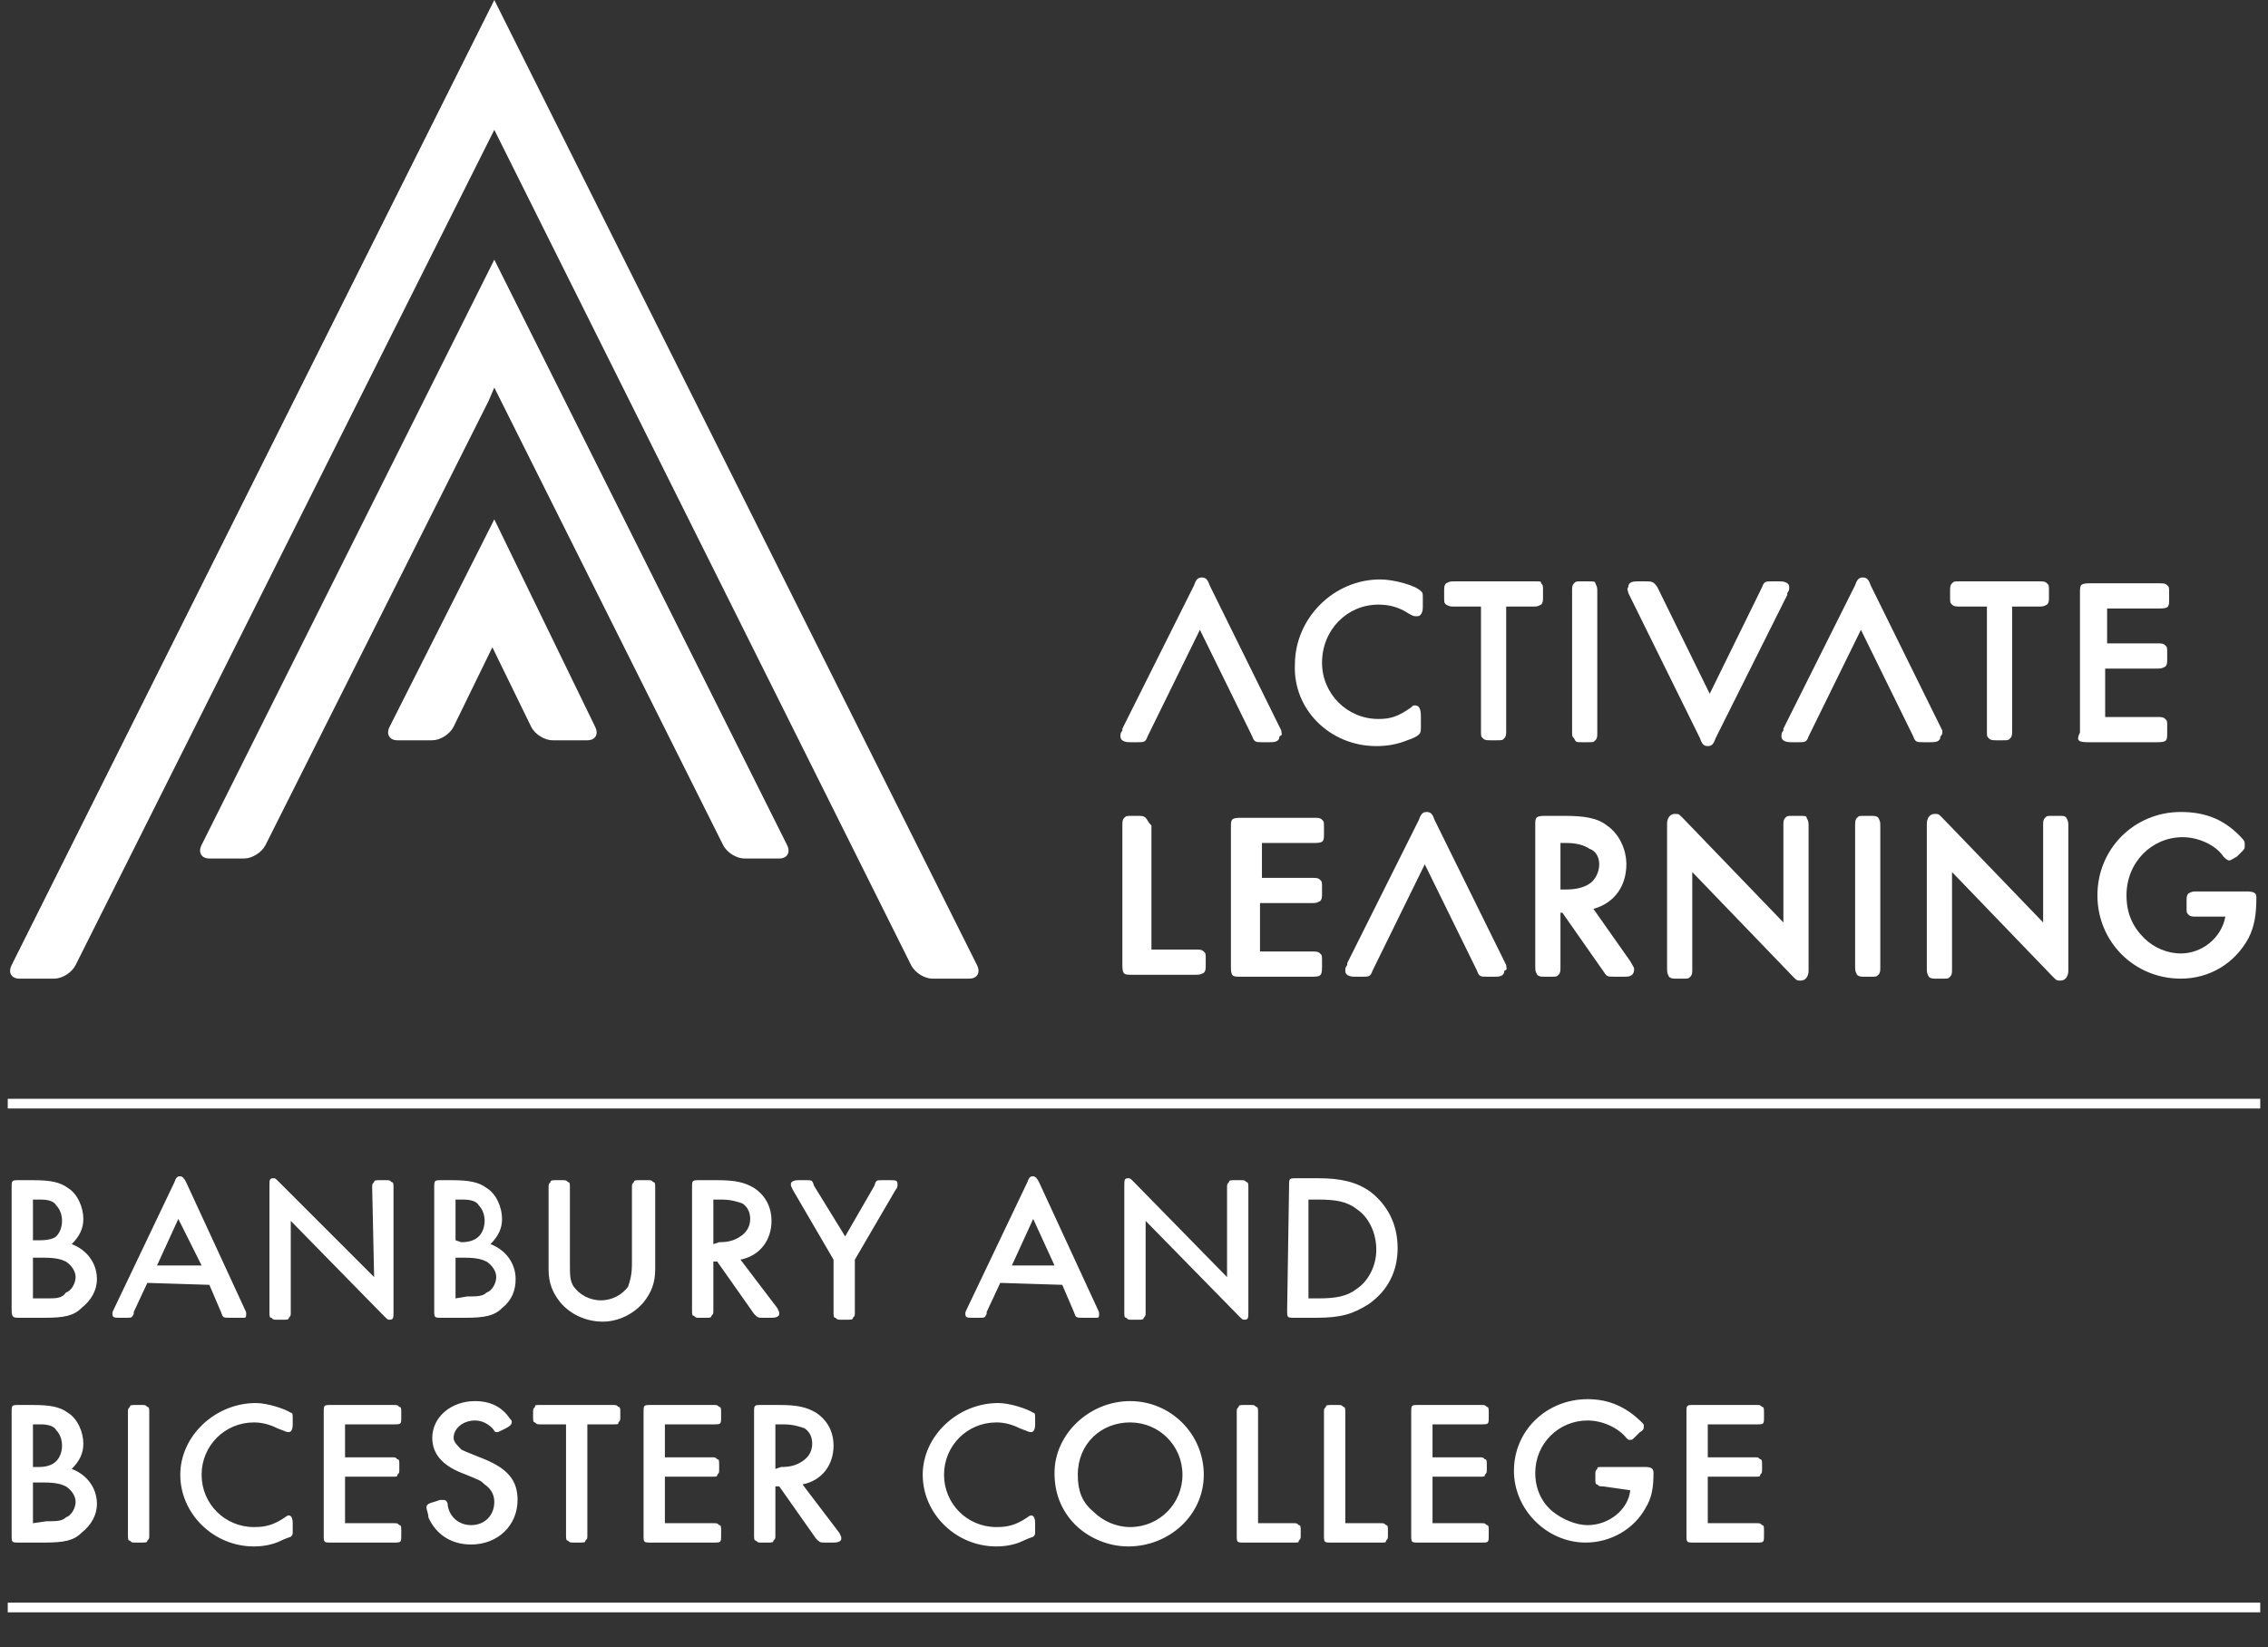
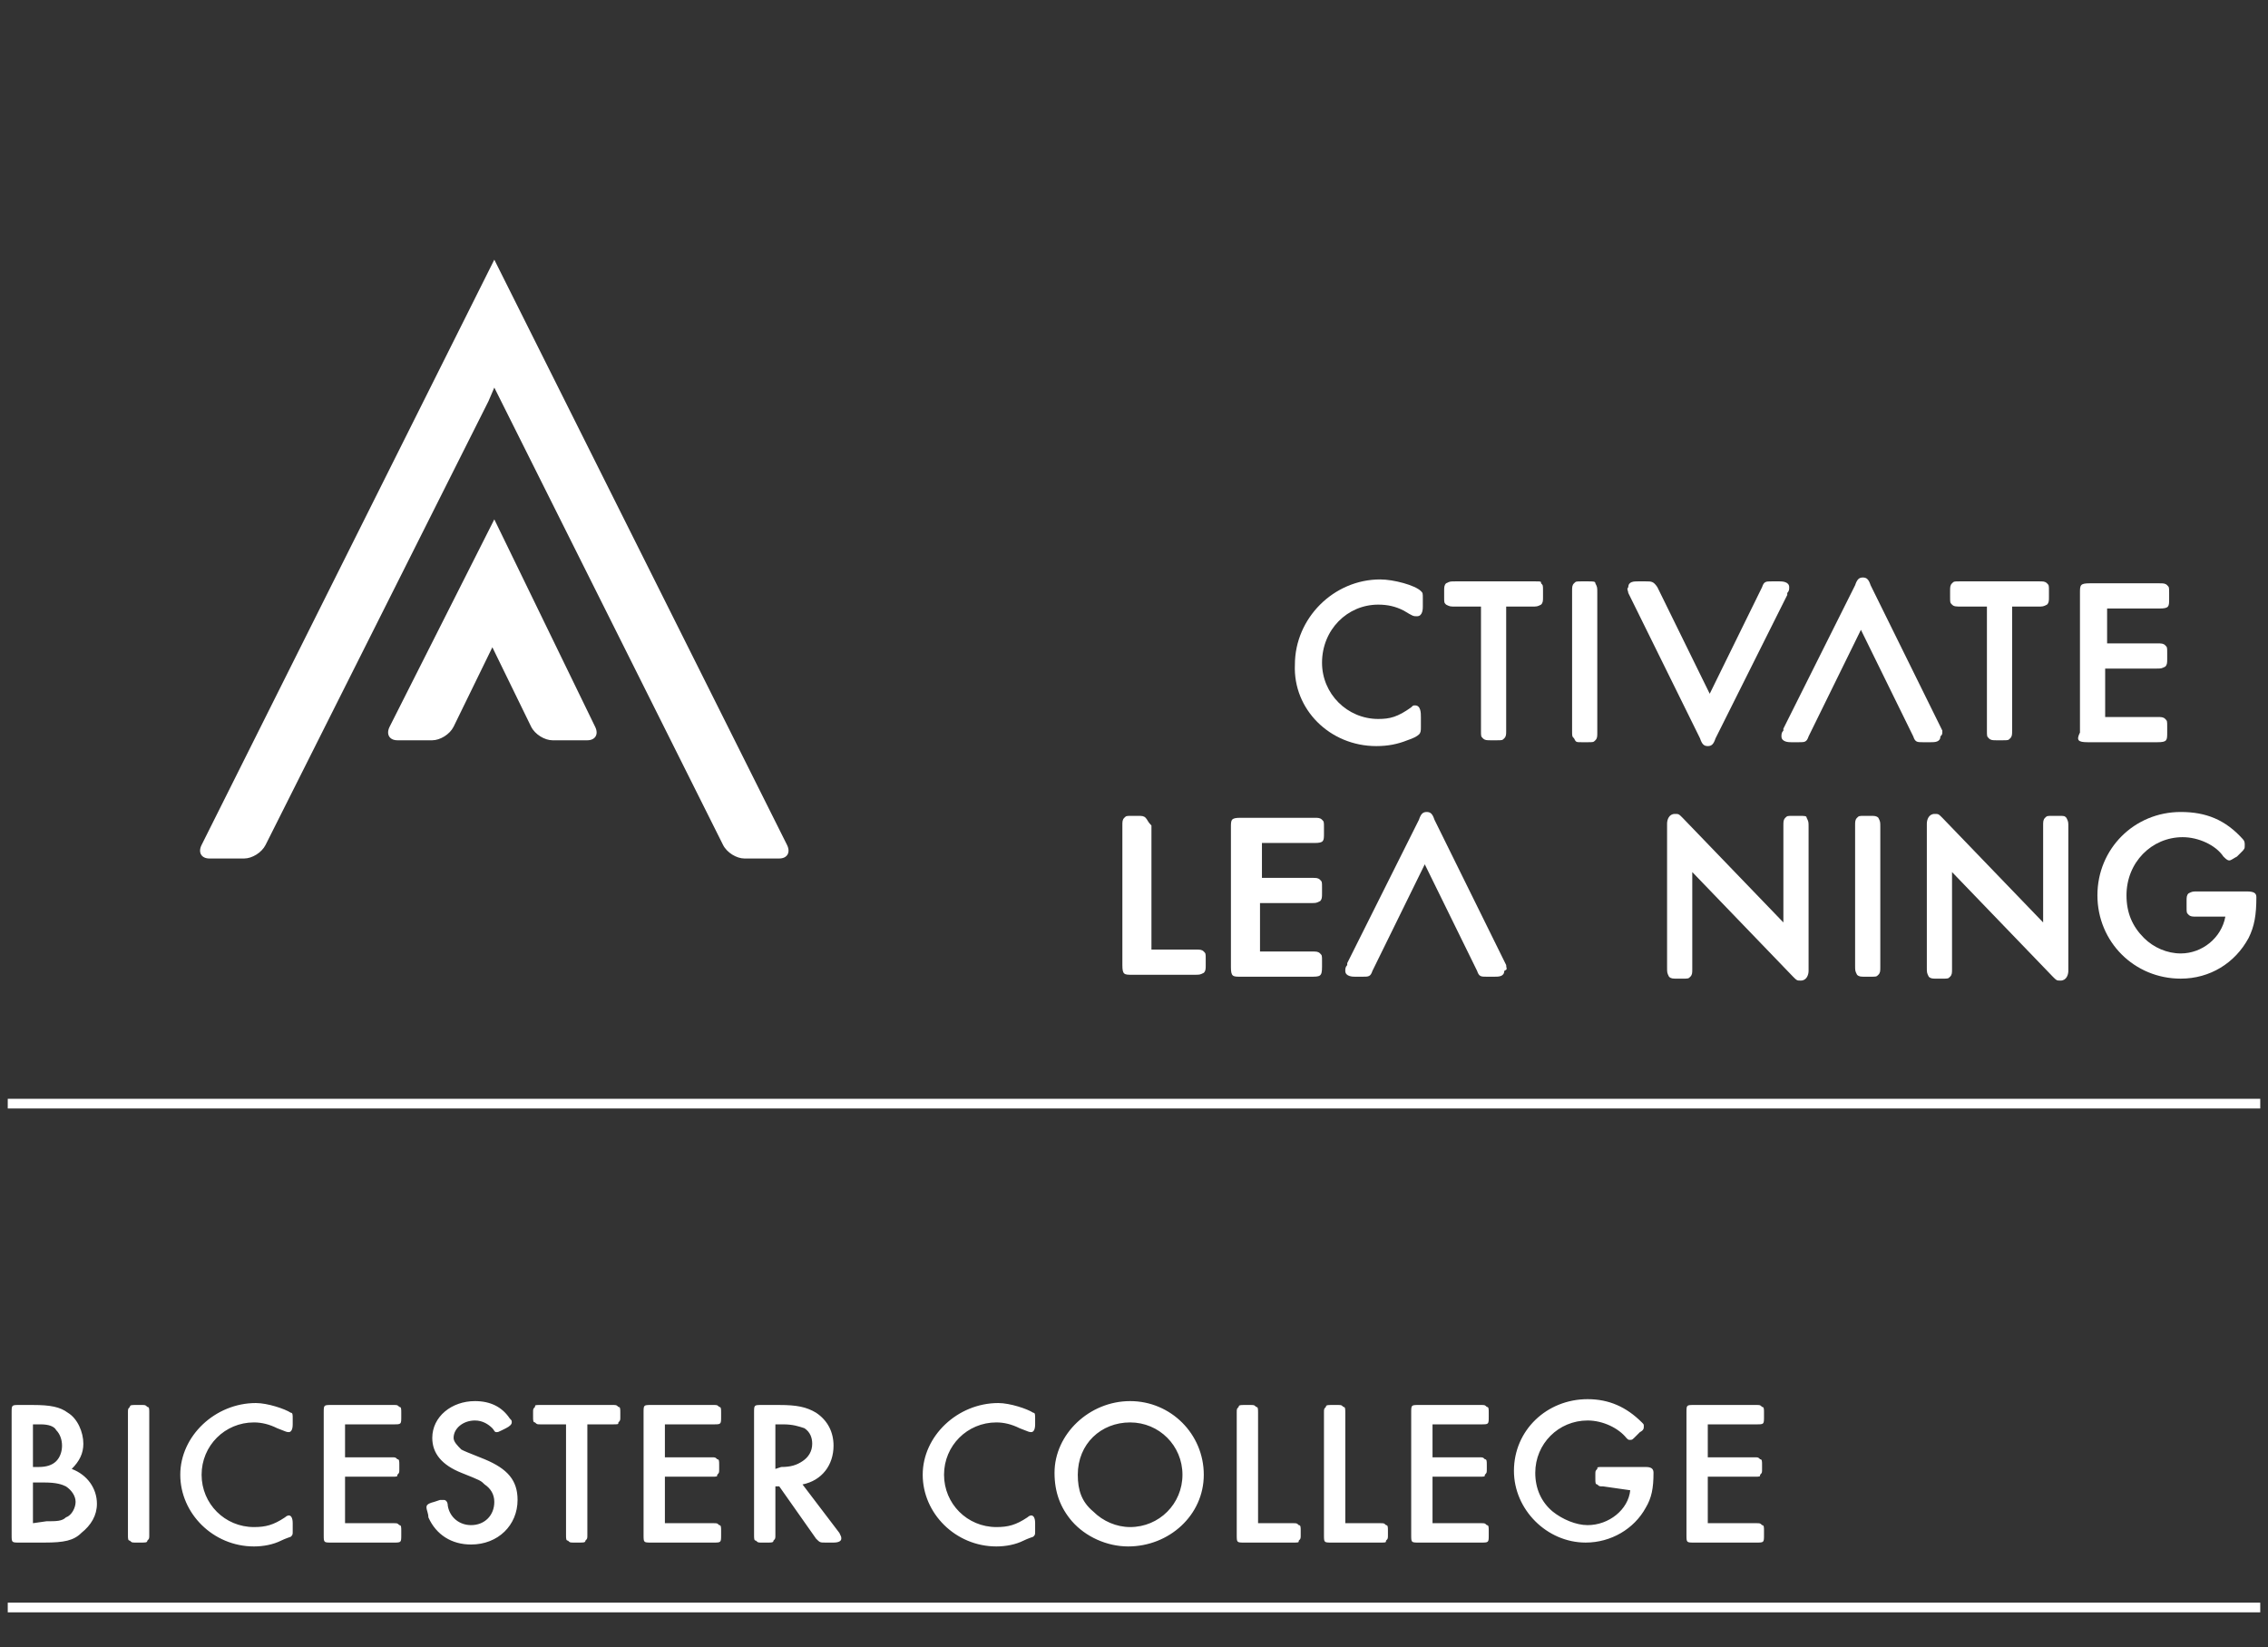
<svg xmlns="http://www.w3.org/2000/svg" version="1.1" id="Layer_1" x="0px" y="0px" viewBox="0 0 117 85" style="enable-background:new 0 0 117 85;" xml:space="preserve">
  <rect x="0" y="0" width="117" height="85" fill="#333333" stroke="none" />
  <style type="text/css">
	.st0{fill:#FFFFFF;}
</style>
  <g id="Layer_2_1_">
</g>
  <g id="Layer_1_1_">
    <g>
      <g>
        <g>
          <g>
-             <path class="st0" d="M50.4,49.8L25.5,0L0.6,49.8c-0.2,0.4,0,0.7,0.4,0.7h1.8c0.4,0,0.9-0.3,1.1-0.7L25.5,6.7L47,49.8       c0.2,0.4,0.7,0.7,1.1,0.7H50C50.4,50.5,50.6,50.2,50.4,49.8z" />
            <path class="st0" d="M25.5,26.8l-5.4,10.7c-0.2,0.4,0,0.7,0.4,0.7h1.8c0.4,0,0.9-0.3,1.1-0.7l2-4.1l2,4.1       c0.2,0.4,0.7,0.7,1.1,0.7h1.8c0.4,0,0.6-0.3,0.4-0.7L25.5,26.8z" />
            <path class="st0" d="M25.5,13.4L10.4,43.6c-0.2,0.4,0,0.7,0.4,0.7h1.8c0.4,0,0.9-0.3,1.1-0.7l11.5-22.9l0.3-0.7l11.8,23.6       c0.2,0.4,0.7,0.7,1.1,0.7h1.8c0.4,0,0.6-0.3,0.4-0.7L25.5,13.4z" />
          </g>
        </g>
        <path class="st0" d="M59.1,42.2c-0.1-0.1-0.2-0.1-0.4-0.1h-0.3c-0.3,0-0.3,0-0.4,0.1c-0.1,0.1-0.1,0.2-0.1,0.4v7.2     c0,0.5,0.1,0.5,0.5,0.5h3.2c0.3,0,0.3,0,0.5-0.1c0.1-0.1,0.1-0.2,0.1-0.4v-0.3c0-0.3,0-0.3-0.1-0.4C62,49,61.9,49,61.7,49h-2.3     v-6.4C59.2,42.4,59.2,42.3,59.1,42.2z" />
        <path class="st0" d="M68.2,49.9v-0.3c0-0.3,0-0.3-0.1-0.4c-0.1-0.1-0.2-0.1-0.4-0.1H65v-2.5h2.6c0.3,0,0.3,0,0.5-0.1     c0.1-0.1,0.1-0.2,0.1-0.4v-0.3c0-0.3,0-0.3-0.1-0.4c-0.1-0.1-0.2-0.1-0.4-0.1h-2.6v-1.8h2.7c0.5,0,0.5-0.1,0.5-0.5v-0.3     c0-0.3,0-0.3-0.1-0.4c-0.1-0.1-0.2-0.1-0.4-0.1H64c-0.5,0-0.5,0.1-0.5,0.5v7.2c0,0.5,0.1,0.5,0.5,0.5h3.6     C68.1,50.4,68.2,50.4,68.2,49.9z" />
        <path class="st0" d="M96.2,42.1c-0.3,0-0.3,0-0.4,0.1s-0.1,0.2-0.1,0.4v7.2c0,0.3,0,0.3,0.1,0.5c0.1,0.1,0.2,0.1,0.4,0.1h0.3     c0.3,0,0.3,0,0.4-0.1s0.1-0.2,0.1-0.4v-7.2c0-0.3,0-0.3-0.1-0.5c-0.1-0.1-0.2-0.1-0.4-0.1H96.2z" />
        <path class="st0" d="M115.9,46h-2.5c-0.3,0-0.3,0-0.5,0.1c-0.1,0.1-0.1,0.2-0.1,0.4v0.3c0,0.3,0,0.3,0.1,0.4     c0.1,0.1,0.2,0.1,0.4,0.1h1.5c-0.2,1.1-1.2,1.9-2.3,1.9c-0.7,0-1.4-0.3-1.9-0.8c-0.6-0.6-0.9-1.3-0.9-2.2c0-1.7,1.3-3,2.9-3     c0.8,0,1.7,0.4,2.1,1c0.1,0.1,0.2,0.2,0.3,0.2c0.1,0,0.2-0.1,0.4-0.2l0.2-0.2c0.2-0.2,0.2-0.2,0.2-0.4c0-0.1,0-0.2-0.1-0.3     c-0.9-1-1.9-1.4-3.2-1.4c-2.4,0-4.3,1.9-4.3,4.3c0,2.4,1.9,4.3,4.3,4.3c1.5,0,2.8-0.8,3.5-2.1c0.3-0.6,0.4-1.2,0.4-2.1     C116.4,46.1,116.3,46,115.9,46z" />
        <path class="st0" d="M106.2,42.1h-0.3c-0.3,0-0.3,0-0.4,0.1s-0.1,0.2-0.1,0.4v5l-5.2-5.4C100,42,100,42,99.8,42     c-0.3,0-0.4,0.3-0.4,0.5v7.4c0,0.3,0,0.3,0.1,0.5c0.1,0.1,0.2,0.1,0.4,0.1h0.3c0.3,0,0.3,0,0.4-0.1s0.1-0.2,0.1-0.4v-5l5.2,5.4     c0.2,0.2,0.2,0.2,0.4,0.2c0.3,0,0.4-0.3,0.4-0.5v-7.4c0-0.3,0-0.3-0.1-0.5C106.5,42.1,106.5,42.1,106.2,42.1z" />
        <path class="st0" d="M92.8,42.1h-0.3c-0.3,0-0.3,0-0.4,0.1C92,42.3,92,42.4,92,42.6v5l-5.2-5.4C86.6,42,86.6,42,86.4,42     c-0.3,0-0.4,0.3-0.4,0.5v7.4c0,0.3,0,0.3,0.1,0.5c0.1,0.1,0.2,0.1,0.4,0.1h0.3c0.3,0,0.3,0,0.4-0.1s0.1-0.2,0.1-0.4v-5l5.2,5.4     c0.2,0.2,0.2,0.2,0.4,0.2c0.3,0,0.4-0.3,0.4-0.5v-7.4c0-0.3,0-0.3-0.1-0.5C93.2,42.1,93.1,42.1,92.8,42.1z" />
-         <path class="st0" d="M82.2,46.9c1.1-0.3,1.7-1.2,1.7-2.3c0-0.8-0.4-1.6-1-2c-0.5-0.4-1.2-0.5-2.2-0.5h-1c-0.5,0-0.5,0.1-0.5,0.5     v7.2c0,0.3,0,0.3,0.1,0.5c0.1,0.1,0.2,0.1,0.4,0.1H80c0.3,0,0.3,0,0.4-0.1s0.1-0.2,0.1-0.4v-2.8h0.1l2.1,3     c0.2,0.3,0.2,0.3,0.6,0.3h0.5c0.2,0,0.5,0,0.5-0.4c0-0.1-0.1-0.2-0.2-0.4L82.2,46.9z M82.5,44.6c0,0.4-0.2,0.8-0.5,1     s-0.7,0.3-1.2,0.3h-0.3v-2.4h0.3c0.5,0,0.9,0.1,1.2,0.3C82.3,43.9,82.5,44.2,82.5,44.6z" />
        <path class="st0" d="M107.7,38.3h3.6c0.5,0,0.5-0.1,0.5-0.5v-0.3c0-0.3,0-0.3-0.1-0.4c-0.1-0.1-0.2-0.1-0.4-0.1h-2.7v-2.5h2.6     c0.3,0,0.3,0,0.5-0.1c0.1-0.1,0.1-0.2,0.1-0.4v-0.3c0-0.3,0-0.3-0.1-0.4c-0.1-0.1-0.2-0.1-0.4-0.1h-2.6v-1.8h2.7     c0.5,0,0.5-0.1,0.5-0.5v-0.3c0-0.3,0-0.3-0.1-0.4s-0.2-0.1-0.4-0.1h-3.6c-0.5,0-0.5,0.1-0.5,0.5v7.2     C107.1,38.2,107.2,38.3,107.7,38.3z" />
        <path class="st0" d="M101.2,31.3h1.3v6.4c0,0.3,0,0.3,0.1,0.4c0.1,0.1,0.2,0.1,0.4,0.1h0.3c0.3,0,0.3,0,0.4-0.1s0.1-0.2,0.1-0.4     v-6.4h1.3c0.3,0,0.3,0,0.5-0.1c0.1-0.1,0.1-0.2,0.1-0.4v-0.3c0-0.3,0-0.3-0.1-0.4s-0.2-0.1-0.4-0.1h-4.1c-0.3,0-0.3,0-0.4,0.1     s-0.1,0.2-0.1,0.4v0.3c0,0.3,0,0.3,0.1,0.4C100.8,31.3,100.9,31.3,101.2,31.3z" />
        <path class="st0" d="M81.6,38.3h0.3c0.3,0,0.3,0,0.4-0.1s0.1-0.2,0.1-0.4v-7.2c0-0.3,0-0.3-0.1-0.5c0-0.1-0.1-0.1-0.4-0.1h-0.3     c-0.3,0-0.3,0-0.4,0.1s-0.1,0.2-0.1,0.4v7.2c0,0.3,0,0.3,0.1,0.4C81.3,38.3,81.3,38.3,81.6,38.3z" />
        <path class="st0" d="M71,38.5c0.6,0,1.1-0.1,1.6-0.3c0.3-0.1,0.5-0.2,0.6-0.3s0.1-0.2,0.1-0.4V37c0-0.2,0-0.6-0.3-0.6     c-0.1,0-0.1,0-0.2,0.1c-0.7,0.5-1.1,0.6-1.7,0.6c-1.6,0-2.9-1.3-2.9-2.9c0-1.7,1.3-3,2.9-3c0.5,0,0.9,0.1,1.3,0.3     c0.5,0.3,0.5,0.3,0.7,0.3c0.3,0,0.3-0.4,0.3-0.5v-0.4c0-0.3,0-0.3-0.1-0.4c-0.3-0.3-1.4-0.6-2.1-0.6c-2.4,0-4.4,2-4.4,4.4     C66.7,36.6,68.6,38.5,71,38.5z" />
        <path class="st0" d="M75.1,31.3h1.3v6.4c0,0.3,0,0.3,0.1,0.4c0.1,0.1,0.2,0.1,0.4,0.1h0.3c0.3,0,0.3,0,0.4-0.1s0.1-0.2,0.1-0.4     v-6.4H79c0.3,0,0.3,0,0.5-0.1c0.1-0.1,0.1-0.2,0.1-0.4v-0.3c0-0.3,0-0.3-0.1-0.4c0-0.1,0-0.1-0.3-0.1h-4.1c-0.3,0-0.3,0-0.5,0.1     c-0.1,0.1-0.1,0.2-0.1,0.4v0.3c0,0.3,0,0.3,0.1,0.4C74.8,31.3,74.8,31.3,75.1,31.3z" />
        <path class="st0" d="M100.2,37.7L100.2,37.7l-3.7-7.5c-0.1-0.3-0.2-0.4-0.4-0.4c-0.2,0-0.3,0.1-0.4,0.4L92,37.6v0.1     c-0.1,0.1-0.1,0.2-0.1,0.3c0,0.3,0.4,0.3,0.5,0.3h0.4c0.3,0,0.4,0,0.5-0.3l2.7-5.5l2.7,5.5c0.1,0.3,0.2,0.3,0.5,0.3h0.4     c0.2,0,0.5,0,0.5-0.3C100.2,37.9,100.2,37.9,100.2,37.7z" />
-         <path class="st0" d="M66.1,37.7L66.1,37.7l-3.7-7.5c-0.1-0.3-0.2-0.4-0.4-0.4s-0.3,0.1-0.4,0.4l-3.7,7.4v0.1     c-0.1,0.1-0.1,0.2-0.1,0.3c0,0.3,0.4,0.3,0.5,0.3h0.4c0.3,0,0.4,0,0.5-0.3l2.7-5.5l2.7,5.5c0.1,0.3,0.2,0.3,0.5,0.3h0.4     c0.2,0,0.5,0,0.5-0.3C66.2,37.9,66.1,37.9,66.1,37.7z" />
        <path class="st0" d="M84,30.6L84,30.6l3.7,7.5c0.1,0.3,0.2,0.4,0.4,0.4c0.2,0,0.3-0.1,0.4-0.4l3.7-7.4v-0.1     c0.1-0.1,0.1-0.2,0.1-0.3c0-0.3-0.4-0.3-0.5-0.3h-0.4c-0.3,0-0.4,0-0.5,0.3l-2.7,5.5l-2.7-5.5C85.3,30,85.2,30,84.9,30h-0.4     c-0.2,0-0.5,0-0.5,0.3C83.9,30.4,84,30.5,84,30.6z" />
        <path class="st0" d="M77.7,49.8L77.7,49.8L74,42.3c-0.1-0.3-0.2-0.4-0.4-0.4c-0.2,0-0.3,0.1-0.4,0.4l-3.7,7.4v0.1     c-0.1,0.1-0.1,0.2-0.1,0.3c0,0.3,0.4,0.3,0.5,0.3h0.4c0.3,0,0.4,0,0.5-0.3l2.7-5.5l2.7,5.5c0.1,0.3,0.2,0.3,0.5,0.3h0.4     c0.2,0,0.5,0,0.5-0.3C77.8,50,77.7,50,77.7,49.8z" />
      </g>
      <path class="st0" d="M88.1,73.5h2.5c0.4,0,0.4,0,0.4-0.4v-0.2c0-0.2,0-0.3-0.1-0.3c-0.1-0.1-0.1-0.1-0.3-0.1h-3.2    c-0.4,0-0.4,0-0.4,0.4v6.3c0,0.4,0,0.4,0.4,0.4h3.2c0.4,0,0.4,0,0.4-0.4V79c0-0.2,0-0.3-0.1-0.3c-0.1-0.1-0.1-0.1-0.3-0.1h-2.5    v-2.4h2.4c0.3,0,0.3,0,0.3-0.1c0.1-0.1,0.1-0.1,0.1-0.3v-0.2c0-0.2,0-0.3-0.1-0.3c-0.1-0.1-0.1-0.1-0.3-0.1h-2.4V73.5L88.1,73.5z     M84.1,76.9c-0.1,1-1.1,1.8-2.2,1.8c-0.6,0-1.3-0.3-1.8-0.7c-0.6-0.5-0.9-1.2-0.9-2c0-1.5,1.2-2.7,2.7-2.7c0.8,0,1.6,0.4,2,0.9    c0.1,0.1,0.1,0.1,0.2,0.1s0.1,0,0.3-0.2l0.2-0.2c0.2-0.1,0.2-0.2,0.2-0.3c0-0.1,0-0.1-0.1-0.2c-0.8-0.8-1.7-1.2-2.8-1.2    c-2.1,0-3.8,1.6-3.8,3.7c0,2,1.7,3.7,3.7,3.7c1.3,0,2.5-0.7,3.1-1.8c0.3-0.5,0.4-1,0.4-1.8c0-0.2-0.1-0.3-0.4-0.3h-2.2    c-0.3,0-0.3,0-0.3,0.1c-0.1,0.1-0.1,0.1-0.1,0.3v0.2c0,0.2,0,0.3,0.1,0.3c0.1,0.1,0.1,0.1,0.3,0.1L84.1,76.9L84.1,76.9z     M73.9,73.5h2.5c0.4,0,0.4,0,0.4-0.4v-0.2c0-0.2,0-0.3-0.1-0.3c-0.1-0.1-0.1-0.1-0.3-0.1h-3.2c-0.4,0-0.4,0-0.4,0.4v6.3    c0,0.4,0,0.4,0.4,0.4h3.2c0.4,0,0.4,0,0.4-0.4V79c0-0.2,0-0.3-0.1-0.3c-0.1-0.1-0.1-0.1-0.3-0.1h-2.5v-2.4h2.4    c0.3,0,0.3,0,0.3-0.1c0.1-0.1,0.1-0.1,0.1-0.3v-0.2c0-0.2,0-0.3-0.1-0.3c-0.1-0.1-0.1-0.1-0.3-0.1h-2.4V73.5L73.9,73.5z     M69.4,78.6v-5.7c0-0.2,0-0.3-0.1-0.3c-0.1-0.1-0.1-0.1-0.3-0.1h-0.3c-0.2,0-0.3,0-0.3,0.1c-0.1,0.1-0.1,0.1-0.1,0.3v6.3    c0,0.4,0,0.4,0.4,0.4h2.5c0.3,0,0.3,0,0.3-0.1c0.1-0.1,0.1-0.1,0.1-0.3V79c0-0.2,0-0.3-0.1-0.3c-0.1-0.1-0.1-0.1-0.3-0.1H69.4    L69.4,78.6z M64.9,78.6v-5.7c0-0.2,0-0.3-0.1-0.3c-0.1-0.1-0.1-0.1-0.3-0.1h-0.3c-0.2,0-0.3,0-0.3,0.1c-0.1,0.1-0.1,0.1-0.1,0.3    v6.3c0,0.4,0,0.4,0.4,0.4h2.5c0.3,0,0.3,0,0.3-0.1c0.1-0.1,0.1-0.1,0.1-0.3V79c0-0.2,0-0.3-0.1-0.3c-0.1-0.1-0.1-0.1-0.3-0.1H64.9    L64.9,78.6z M58.3,73.4c1.5,0,2.7,1.2,2.7,2.7s-1.2,2.7-2.7,2.7c-0.7,0-1.4-0.3-1.9-0.8c-0.6-0.5-0.8-1.1-0.8-1.9    C55.6,74.5,56.8,73.4,58.3,73.4 M58.3,72.3c-2.1,0-3.9,1.7-3.9,3.7c0,1,0.3,1.8,0.9,2.5c0.7,0.8,1.8,1.3,2.9,1.3    c2.1,0,3.9-1.6,3.9-3.7C62.1,74,60.4,72.3,58.3,72.3 M53.4,73.2c0-0.2,0-0.3-0.1-0.3c-0.3-0.2-1.2-0.5-1.8-0.5    c-2.1,0-3.9,1.7-3.9,3.7s1.7,3.7,3.8,3.7c0.5,0,1-0.1,1.4-0.3c0.2-0.1,0.5-0.2,0.5-0.2c0.1-0.1,0.1-0.1,0.1-0.3v-0.4    c0-0.3-0.1-0.4-0.2-0.4c0,0-0.1,0-0.2,0.1c-0.6,0.4-1,0.5-1.6,0.5c-1.5,0-2.7-1.2-2.7-2.7s1.2-2.7,2.7-2.7c0.4,0,0.8,0.1,1.2,0.3    c0.5,0.2,0.5,0.2,0.6,0.2s0.2-0.1,0.2-0.4V73.2L53.4,73.2z M40,75.8v-2.3h0.4c0.5,0,0.8,0.1,1.1,0.2c0.3,0.2,0.4,0.5,0.4,0.8    c0,0.4-0.2,0.7-0.5,0.9c-0.3,0.2-0.6,0.3-1.1,0.3L40,75.8L40,75.8z M41.4,76.6c1-0.2,1.6-1,1.6-2c0-0.7-0.3-1.3-0.9-1.7    c-0.5-0.3-1-0.4-1.9-0.4h-0.9c-0.4,0-0.4,0-0.4,0.4v6.3c0,0.2,0,0.3,0.1,0.3c0.1,0.1,0.1,0.1,0.3,0.1h0.3c0.2,0,0.3,0,0.3-0.1    c0.1-0.1,0.1-0.1,0.1-0.3v-2.5h0.2l1.9,2.7c0.2,0.2,0.2,0.2,0.5,0.2H43c0.3,0,0.4-0.1,0.4-0.2s0-0.1-0.1-0.3L41.4,76.6z     M34.3,73.5h2.5c0.4,0,0.4,0,0.4-0.4v-0.2c0-0.2,0-0.3-0.1-0.3c-0.1-0.1-0.1-0.1-0.3-0.1h-3.2c-0.4,0-0.4,0-0.4,0.4v6.3    c0,0.4,0,0.4,0.4,0.4h3.2c0.4,0,0.4,0,0.4-0.4V79c0-0.2,0-0.3-0.1-0.3c-0.1-0.1-0.1-0.1-0.3-0.1h-2.5v-2.4h2.4    c0.3,0,0.3,0,0.3-0.1c0.1-0.1,0.1-0.1,0.1-0.3v-0.2c0-0.2,0-0.3-0.1-0.3c-0.1-0.1-0.1-0.1-0.3-0.1h-2.4L34.3,73.5L34.3,73.5z     M30.3,73.5h1.3c0.3,0,0.3,0,0.3-0.1c0.1-0.1,0.1-0.1,0.1-0.3v-0.2c0-0.2,0-0.3-0.1-0.3c-0.1-0.1-0.1-0.1-0.3-0.1h-3.7    c-0.3,0-0.3,0-0.3,0.1c-0.1,0.1-0.1,0.1-0.1,0.3v0.2c0,0.2,0,0.3,0.1,0.3c0.1,0.1,0.1,0.1,0.3,0.1h1.3v5.7c0,0.2,0,0.3,0.1,0.3    c0.1,0.1,0.1,0.1,0.3,0.1h0.3c0.2,0,0.3,0,0.3-0.1c0.1-0.1,0.1-0.1,0.1-0.3L30.3,73.5L30.3,73.5z M26.1,73.7    c0.2-0.1,0.3-0.2,0.3-0.3c0-0.1,0-0.1-0.1-0.2c-0.4-0.6-1-0.9-1.8-0.9c-1.2,0-2.2,0.8-2.2,1.9c0,0.8,0.5,1.4,1.5,1.8    s1,0.4,1.2,0.6c0.3,0.2,0.5,0.5,0.5,0.9c0,0.7-0.5,1.2-1.2,1.2c-0.6,0-1.1-0.4-1.2-1c0-0.2-0.1-0.3-0.2-0.3s-0.1,0-0.2,0l-0.3,0.1    C22,77.6,22,77.7,22,77.8c0,0.1,0.1,0.3,0.1,0.5c0.4,0.9,1.2,1.4,2.2,1.4c1.4,0,2.4-1,2.4-2.3c0-1-0.5-1.6-1.7-2.1    c-1-0.4-1-0.4-1.2-0.5c-0.2-0.2-0.4-0.4-0.4-0.6c0-0.5,0.5-0.9,1.1-0.9c0.4,0,0.7,0.2,0.9,0.4c0.1,0.1,0.1,0.2,0.2,0.2    s0.1,0,0.3-0.1L26.1,73.7z M17.8,73.5h2.5c0.4,0,0.4,0,0.4-0.4v-0.2c0-0.2,0-0.3-0.1-0.3c-0.1-0.1-0.1-0.1-0.3-0.1h-3.2    c-0.4,0-0.4,0-0.4,0.4v6.3c0,0.4,0,0.4,0.4,0.4h3.2c0.4,0,0.4,0,0.4-0.4V79c0-0.2,0-0.3-0.1-0.3c-0.1-0.1-0.1-0.1-0.3-0.1h-2.5    v-2.4h2.4c0.3,0,0.3,0,0.3-0.1c0.1-0.1,0.1-0.1,0.1-0.3v-0.2c0-0.2,0-0.3-0.1-0.3c-0.1-0.1-0.1-0.1-0.3-0.1h-2.4V73.5L17.8,73.5z     M15.1,73.2c0-0.2,0-0.3-0.1-0.3c-0.3-0.2-1.2-0.5-1.8-0.5c-2.1,0-3.9,1.7-3.9,3.7s1.7,3.7,3.8,3.7c0.5,0,1-0.1,1.4-0.3    c0.2-0.1,0.5-0.2,0.5-0.2c0.1-0.1,0.1-0.1,0.1-0.3v-0.4c0-0.3-0.1-0.4-0.2-0.4c0,0-0.1,0-0.2,0.1c-0.6,0.4-1,0.5-1.6,0.5    c-1.5,0-2.7-1.2-2.7-2.7s1.2-2.7,2.7-2.7c0.4,0,0.8,0.1,1.2,0.3c0.5,0.2,0.5,0.2,0.6,0.2s0.2-0.1,0.2-0.4L15.1,73.2L15.1,73.2z     M7.7,72.9c0-0.2,0-0.3-0.1-0.3c-0.1-0.1-0.1-0.1-0.3-0.1H7c-0.2,0-0.3,0-0.3,0.1c-0.1,0.1-0.1,0.1-0.1,0.3v6.3    c0,0.2,0,0.3,0.1,0.3c0.1,0.1,0.1,0.1,0.3,0.1h0.3c0.2,0,0.3,0,0.3-0.1c0.1-0.1,0.1-0.1,0.1-0.3C7.7,79.2,7.7,72.9,7.7,72.9z     M1.7,78.6v-2.1h0.6c0.6,0,0.9,0.1,1.1,0.2c0.3,0.2,0.5,0.5,0.5,0.8s-0.2,0.7-0.5,0.8c-0.2,0.2-0.5,0.2-1,0.2L1.7,78.6L1.7,78.6z     M1.7,75.6v-2.1h0.4c0.4,0,0.7,0.1,0.8,0.3c0.2,0.2,0.3,0.5,0.3,0.8s-0.1,0.6-0.3,0.8c-0.2,0.2-0.5,0.3-0.9,0.3H1.7V75.6z M1,72.5    c-0.4,0-0.4,0-0.4,0.4v6.3c0,0.4,0,0.4,0.4,0.4h1.3c1,0,1.5-0.1,1.9-0.5C4.7,78.7,5,78.2,5,77.6c0-0.8-0.5-1.5-1.3-1.8    c0.4-0.4,0.6-0.8,0.6-1.3c0-0.6-0.3-1.3-0.8-1.6c-0.4-0.3-0.9-0.4-1.8-0.4L1,72.5L1,72.5z" />
-       <path class="st0" d="M67.5,67v-5.1H68c0.9,0,1.5,0.1,2,0.5c0.6,0.4,1,1.2,1,2.1c0,0.8-0.4,1.6-1,2c-0.5,0.4-1.1,0.5-2,0.5H67.5z     M66.4,67.6c0,0.4,0,0.4,0.4,0.4h1.1c1.3,0,1.9-0.2,2.7-0.7c1-0.7,1.5-1.7,1.5-2.9c0-1.2-0.5-2.2-1.4-2.9C70,61,69.2,60.8,68,60.8    h-1.1c-0.4,0-0.4,0-0.4,0.4L66.4,67.6L66.4,67.6z M63.3,65.9L58.5,61c-0.2-0.2-0.2-0.2-0.3-0.2c-0.2,0-0.2,0.1-0.2,0.4v6.5    c0,0.2,0,0.3,0.1,0.3c0.1,0.1,0.1,0.1,0.3,0.1h0.3c0.2,0,0.3,0,0.3-0.1c0.1-0.1,0.1-0.1,0.1-0.3V63l4.8,4.9    c0.2,0.2,0.2,0.2,0.3,0.2c0.2,0,0.2-0.1,0.2-0.4v-6.4c0-0.2,0-0.3-0.1-0.3c-0.1-0.1-0.1-0.1-0.3-0.1h-0.3c-0.2,0-0.3,0-0.3,0.1    c-0.1,0.1-0.1,0.1-0.1,0.3V65.9L63.3,65.9z M54.4,65.3h-2.2l1.1-2.4L54.4,65.3z M54.8,66.3l0.6,1.4c0.1,0.3,0.1,0.3,0.5,0.3h0.4    c0.2,0,0.2,0,0.3,0s0.1-0.1,0.1-0.2s0-0.1-0.1-0.3l-3-6.5c-0.1-0.2-0.2-0.3-0.3-0.3s-0.2,0-0.3,0.3l-3.1,6.5    c-0.1,0.2-0.1,0.2-0.1,0.3c0,0.2,0.1,0.2,0.4,0.2h0.3c0.3,0,0.3,0,0.4-0.2v-0.1l0.7-1.5L54.8,66.3L54.8,66.3z M43,65v2.7    c0,0.2,0,0.3,0.1,0.3c0.1,0.1,0.1,0.1,0.3,0.1h0.3c0.2,0,0.3,0,0.3-0.1c0.1-0.1,0.1-0.1,0.1-0.3V65l2.1-3.6    c0.1-0.1,0.1-0.2,0.1-0.3c0-0.2-0.1-0.2-0.4-0.2h-0.4c-0.3,0-0.3,0-0.4,0.3l-1.5,2.6L42,61.2c-0.1-0.3-0.1-0.3-0.4-0.3h-0.4    c-0.3,0-0.4,0.1-0.4,0.2c0,0.1,0,0.1,0.1,0.3L43,65z M36.8,64.2v-2.3h0.4c0.5,0,0.8,0.1,1.1,0.2c0.3,0.2,0.4,0.5,0.4,0.8    c0,0.4-0.2,0.7-0.5,0.9s-0.6,0.3-1.1,0.3L36.8,64.2L36.8,64.2z M38.2,65c1-0.2,1.6-1,1.6-2c0-0.7-0.3-1.3-0.9-1.7    c-0.5-0.3-1-0.4-1.9-0.4h-0.9c-0.4,0-0.4,0-0.4,0.4v6.3c0,0.2,0,0.3,0.1,0.3c0.1,0.1,0.1,0.1,0.3,0.1h0.3c0.2,0,0.3,0,0.3-0.1    c0.1-0.1,0.1-0.1,0.1-0.3v-2.5H37l1.9,2.7c0.2,0.2,0.2,0.2,0.5,0.2h0.4c0.3,0,0.4-0.1,0.4-0.2s0-0.1-0.1-0.3L38.2,65z M29.4,61.3    c0-0.2,0-0.3-0.1-0.3c-0.1-0.1-0.1-0.1-0.3-0.1h-0.3c-0.2,0-0.3,0-0.3,0.1c-0.1,0.1-0.1,0.1-0.1,0.3v4.2c0,0.7,0.2,1.2,0.6,1.7    c0.5,0.6,1.3,1,2.2,1c0.8,0,1.6-0.4,2.1-1c0.4-0.5,0.6-1,0.6-1.7v-4.2c0-0.2,0-0.3-0.1-0.3c-0.1-0.1-0.1-0.1-0.3-0.1H33    c-0.2,0-0.3,0-0.3,0.1c-0.1,0.1-0.1,0.1-0.1,0.3v3.9c0,0.6-0.1,0.9-0.2,1.2c-0.3,0.4-0.8,0.7-1.4,0.7s-1.1-0.3-1.4-0.7    c-0.2-0.3-0.2-0.6-0.2-1.2L29.4,61.3L29.4,61.3z M23.5,67v-2.1H24c0.6,0,0.9,0.1,1.1,0.2c0.3,0.2,0.5,0.5,0.5,0.8    s-0.2,0.7-0.5,0.8c-0.2,0.2-0.5,0.2-1,0.2L23.5,67L23.5,67z M23.5,64v-2.1h0.4c0.4,0,0.7,0.1,0.8,0.3c0.2,0.2,0.3,0.5,0.3,0.8    s-0.1,0.6-0.3,0.8c-0.2,0.2-0.5,0.3-0.9,0.3L23.5,64L23.5,64z M22.8,60.9c-0.4,0-0.4,0-0.4,0.4v6.3c0,0.4,0,0.4,0.4,0.4H24    c1,0,1.5-0.1,1.9-0.5c0.5-0.4,0.7-0.9,0.7-1.5c0-0.8-0.5-1.5-1.3-1.8c0.4-0.4,0.6-0.8,0.6-1.3c0-0.6-0.3-1.3-0.8-1.6    c-0.4-0.3-0.9-0.4-1.8-0.4L22.8,60.9L22.8,60.9z M19.3,65.9L14.4,61c-0.2-0.2-0.2-0.2-0.3-0.2c-0.2,0-0.2,0.1-0.2,0.4v6.5    c0,0.2,0,0.3,0.1,0.3c0.1,0.1,0.1,0.1,0.3,0.1h0.3c0.2,0,0.3,0,0.3-0.1c0.1-0.1,0.1-0.1,0.1-0.3V63l4.8,4.9    c0.2,0.2,0.2,0.2,0.3,0.2c0.2,0,0.2-0.1,0.2-0.4v-6.4c0-0.2,0-0.3-0.1-0.3c-0.1-0.1-0.1-0.1-0.3-0.1h-0.3c-0.2,0-0.3,0-0.3,0.1    c-0.1,0.1-0.1,0.1-0.1,0.3L19.3,65.9L19.3,65.9z M10.4,65.3H8.1l1.1-2.4L10.4,65.3z M10.8,66.3l0.6,1.4c0.1,0.3,0.1,0.3,0.5,0.3    h0.4c0.2,0,0.2,0,0.3,0s0.1-0.1,0.1-0.2s0-0.1-0.1-0.3l-3-6.5c-0.1-0.2-0.2-0.3-0.3-0.3S9.1,60.7,9,61l-3.1,6.5    c-0.1,0.2-0.1,0.2-0.1,0.3C5.8,68,5.9,68,6.2,68h0.3c0.3,0,0.3,0,0.4-0.2v-0.1l0.7-1.5L10.8,66.3L10.8,66.3z M1.7,67v-2.1h0.6    c0.6,0,0.9,0.1,1.1,0.2c0.3,0.2,0.5,0.5,0.5,0.8s-0.2,0.7-0.5,0.8C3.2,67,2.9,67,2.4,67H1.7z M1.7,64v-2.1h0.4    c0.4,0,0.7,0.1,0.8,0.3c0.2,0.2,0.3,0.5,0.3,0.8s-0.1,0.6-0.3,0.8C2.8,63.9,2.5,64,2.1,64H1.7z M1,60.9c-0.4,0-0.4,0-0.4,0.4v6.3    C0.6,68,0.7,68,1,68h1.3c1,0,1.5-0.1,1.9-0.5C4.7,67.1,5,66.6,5,66c0-0.8-0.5-1.5-1.3-1.8c0.4-0.4,0.6-0.8,0.6-1.3    c0-0.6-0.3-1.3-0.8-1.6c-0.4-0.3-0.9-0.4-1.8-0.4L1,60.9L1,60.9z" />
      <path class="st0" d="M116.6,83.2H0.4v-0.5h116.2V83.2L116.6,83.2z M116.6,57.2H0.4v-0.5h116.2V57.2L116.6,57.2z" />
    </g>
  </g>
</svg>